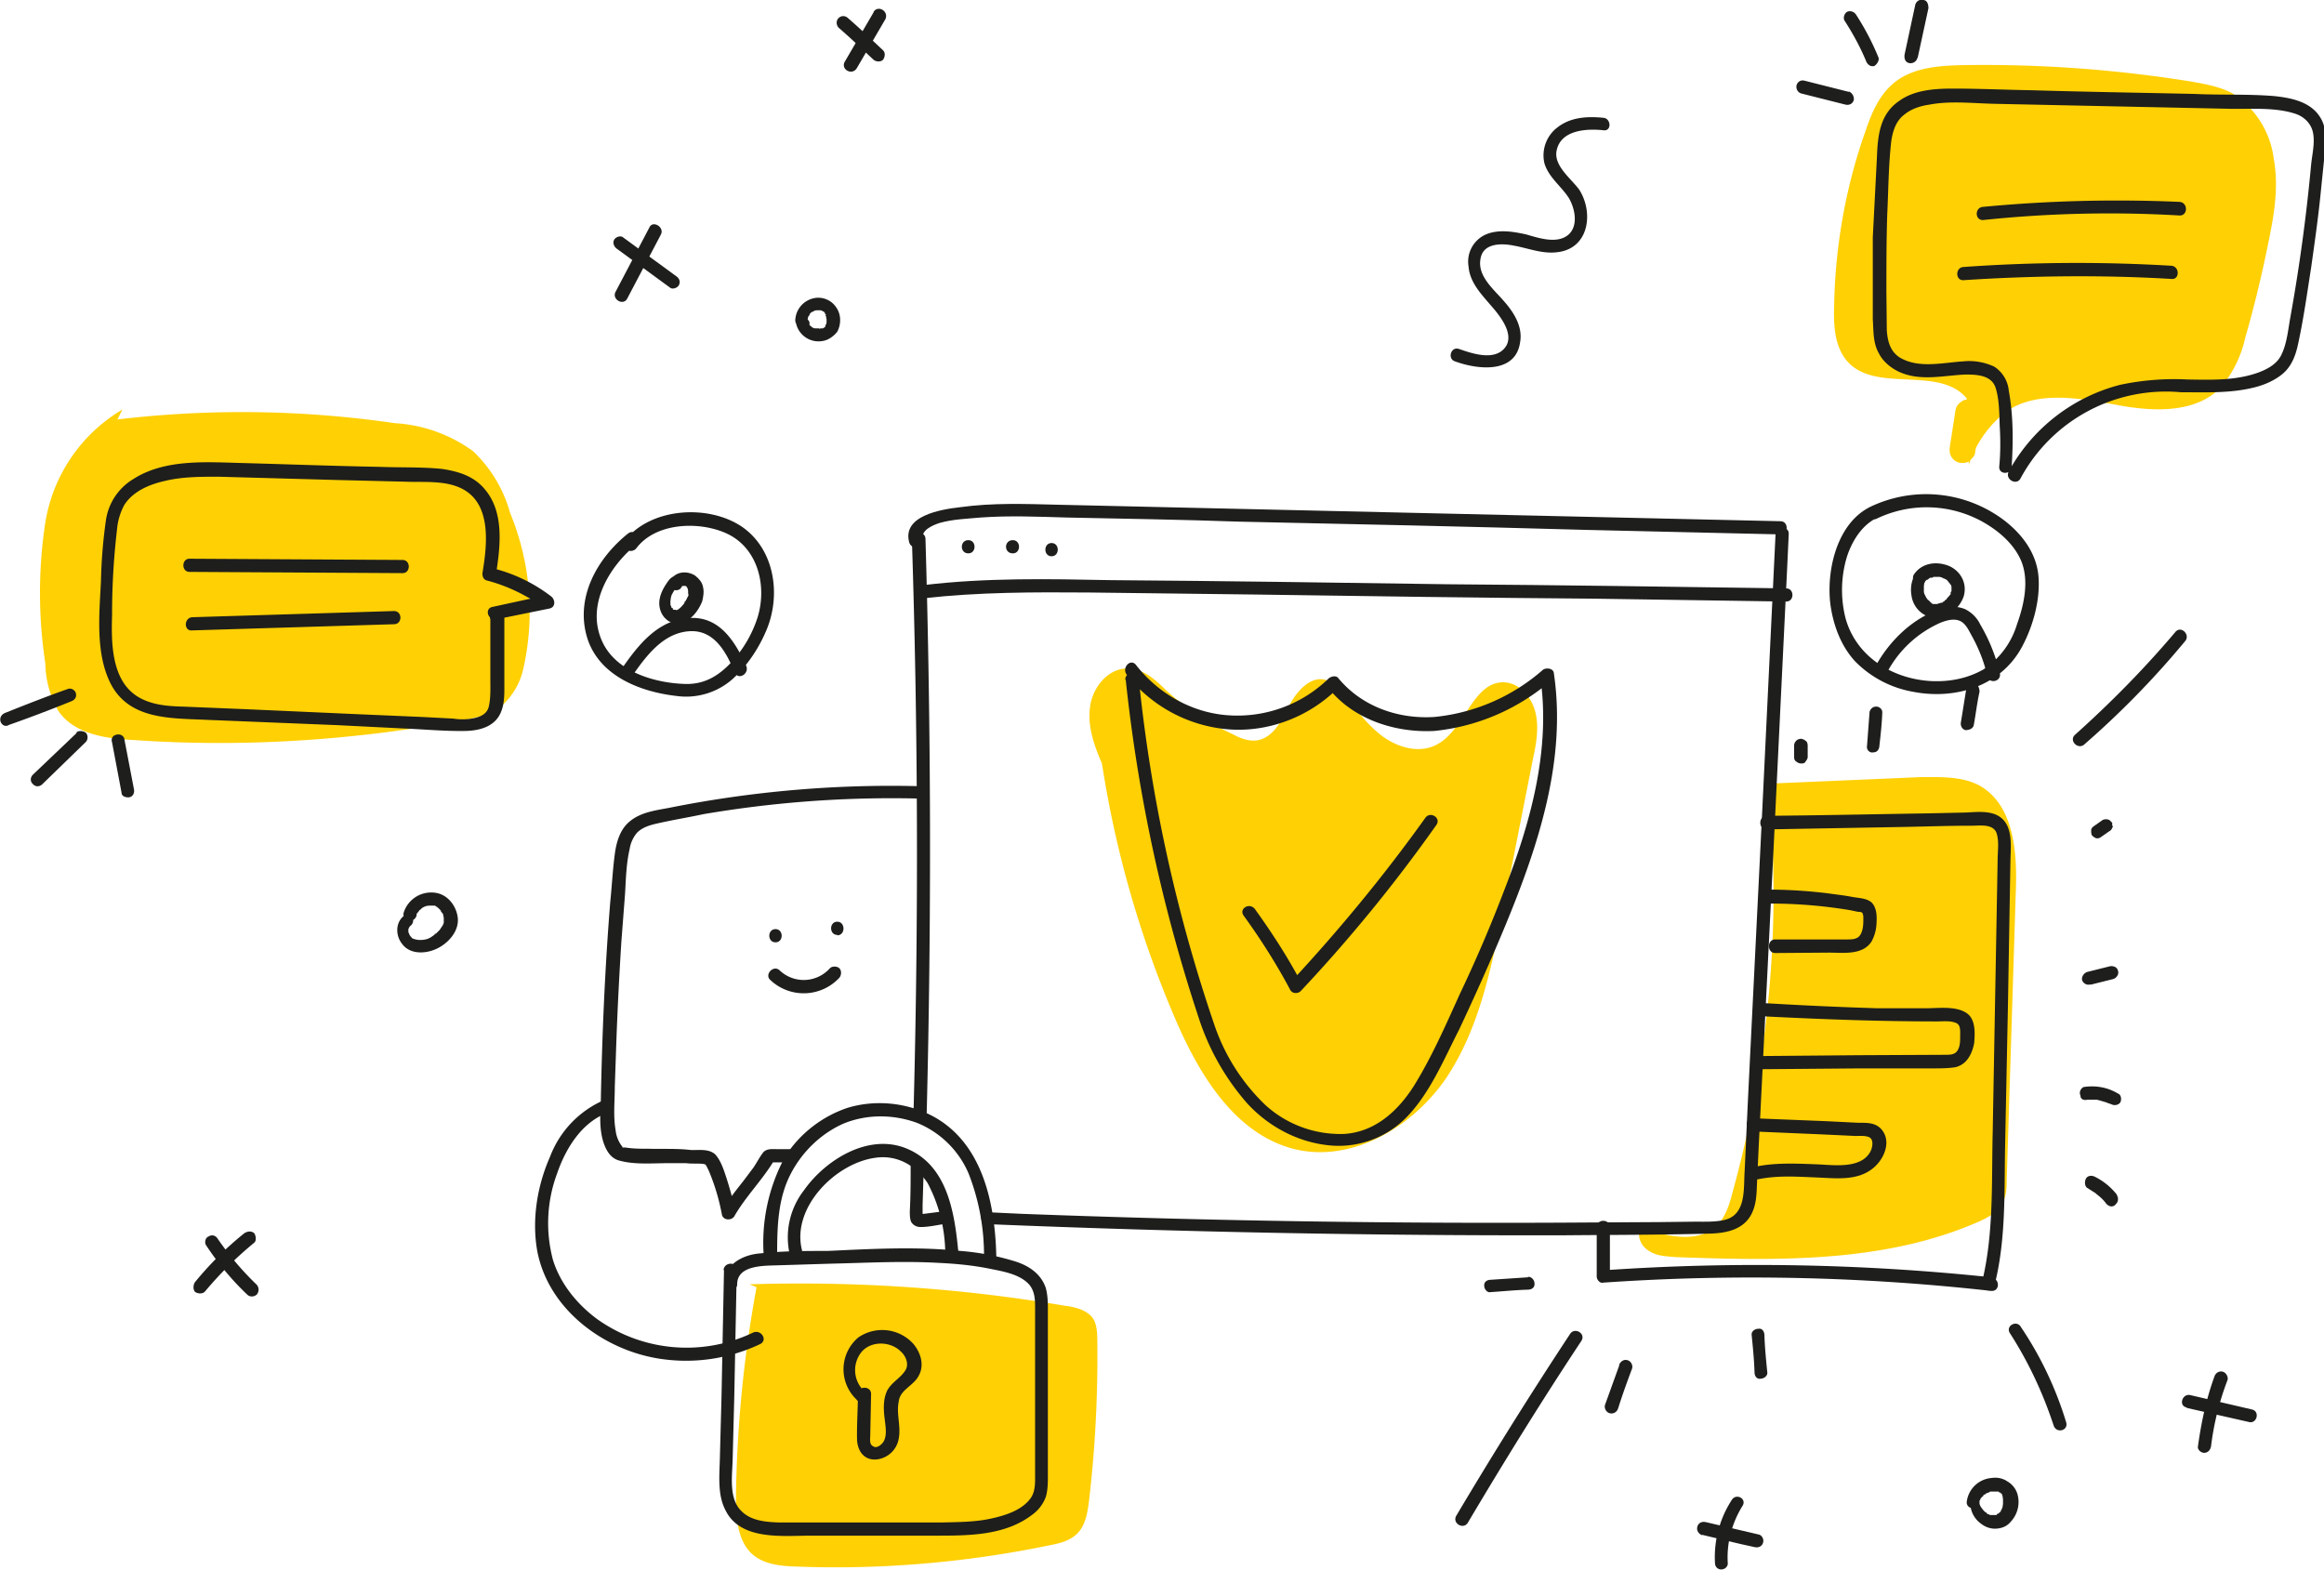
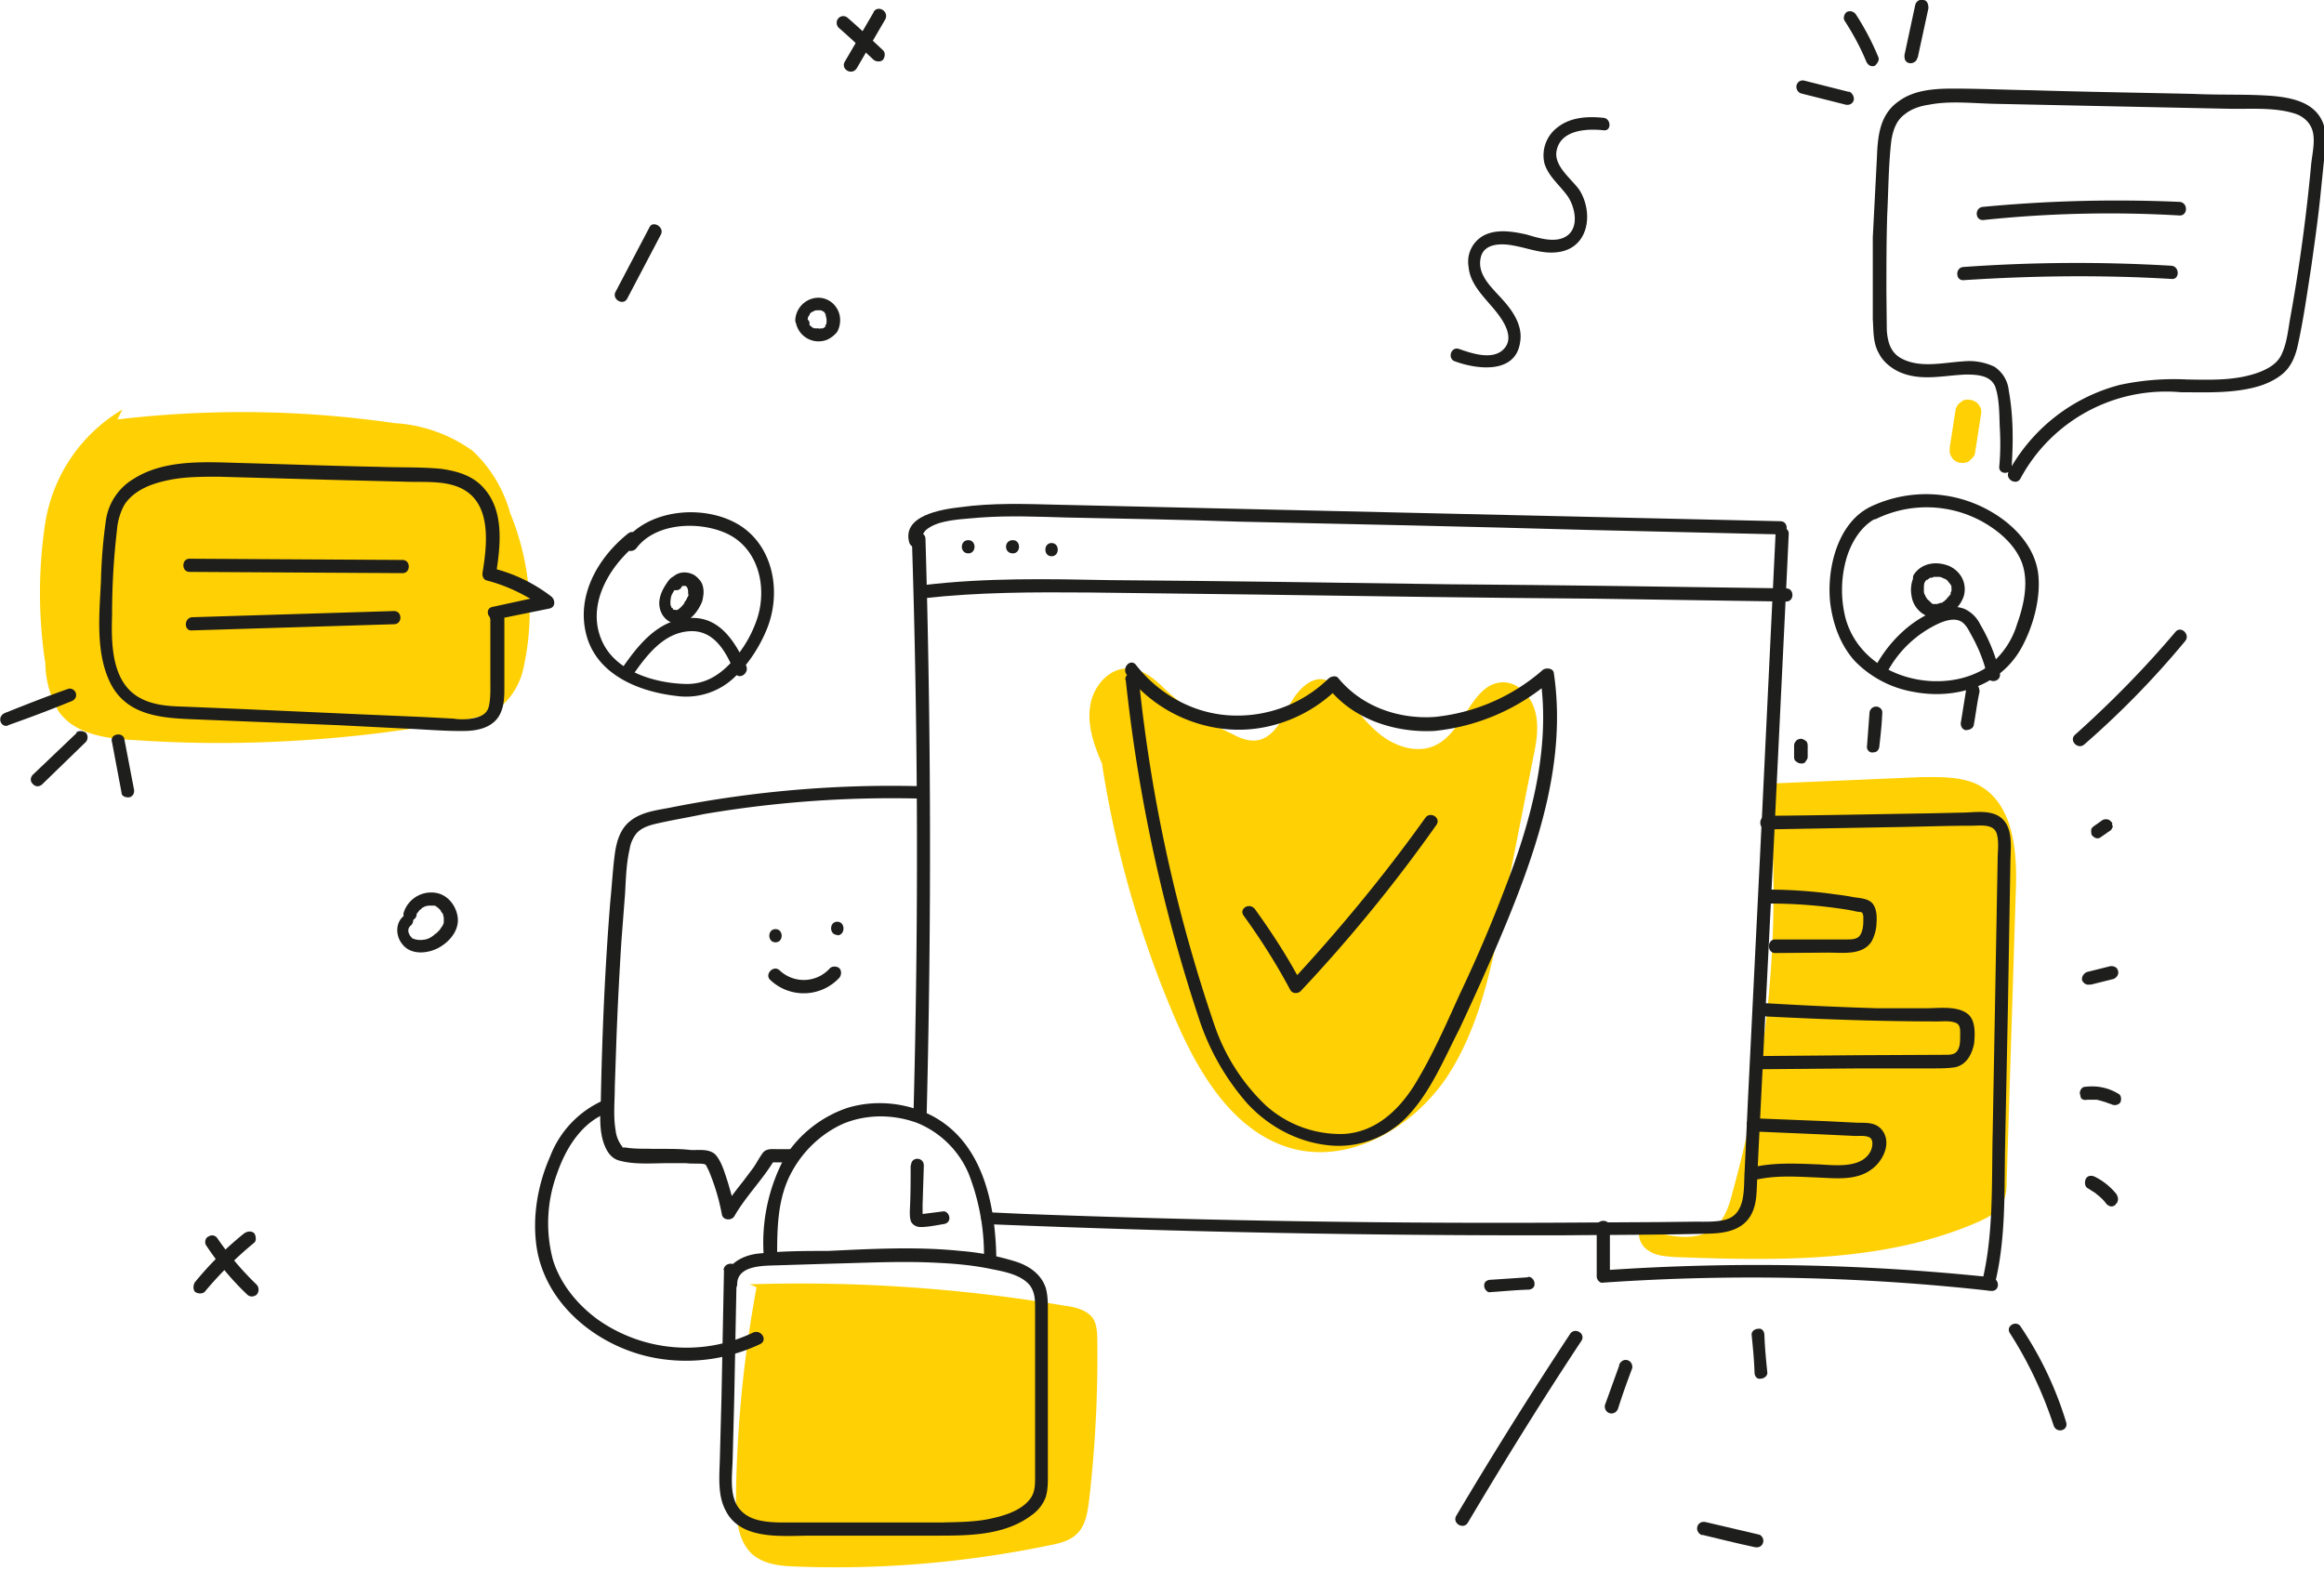
<svg xmlns="http://www.w3.org/2000/svg" width="564" height="381" fill="none">
  <g clip-path="url(#clip0)">
    <path fill="#FFD004" d="M29.7 99.4A39.1 39.1 0 0011 126.8a113.3 113.3 0 000 34.2 24 24 0 003.2 11.6c3.8 5.5 11.4 6.7 18.2 7 27.1 1.9 54.4 0 81-5 2.8-.6 5.7-1.2 7.9-2.9a17 17 0 005.7-9.4 62.8 62.8 0 00-3.2-37.8 32.6 32.6 0 00-9-15 35.9 35.9 0 00-19-6.8 257 257 0 00-67.3-.9m237.9 76.1a255 255 0 0018.7 69.1c5.8 13.6 14.4 28 28.7 31.8 14 3.6 28.7-5 37-16.9 8.1-12 11-26.5 13.9-40.6l7.4-37.5c.8-3.6 1.4-7.5.5-11-.9-3.6-3.8-7-7.5-7.2-7.8-.3-9.6 11.8-16.6 15.2-4.3 2.2-9.7.5-13.5-2.5-3.9-3.1-6.6-7.2-9.8-10.8-.9-1-1.9-2-3.2-2.4-3.7-1.3-7.1 2.4-9 5.9-1.7 3.4-3.7 7.7-7.5 8.6-2.2.5-4.5-.4-6.5-1.5a61 61 0 01-15.7-10.3c-2.6-2.5-5.3-5.2-9-5.5-5-.6-9.3 4.4-9.8 9.6-.6 5 1.4 10 3.5 14.7M479.3 110l1.4-9c.2-1 .2-1.7-.3-2.5a3 3 0 00-2-1.4c-.7-.2-1.8-.2-2.4.4a3 3 0 00-1.4 1.9l-1.4 9c-.1 1-.1 1.7.4 2.5a3 3 0 001.9 1.4c.8.1 1.8.1 2.4-.4.5-.5 1.3-1.1 1.4-1.9zM429 190.2l37.3-1.6c4.7 0 9.8-.2 14 2 8.5 4.7 9.3 16.4 8.9 26l-2.2 69.8c0 2-.1 4-1.1 5.8-1.2 2.1-3.5 3.3-5.7 4.3-22.8 10-48.6 9.5-73.5 8.6-2.2-.2-4.6-.2-6.5-1.5-2-1.1-3.1-3.8-2-5.7 6.2 2.2 13.9 4 18.5-.5 2-2 3-5 3.7-7.8 8.8-31.8 12-65.1 8.8-97.9M183.6 312.4c-3.1 16.9-4.8 34-5 51.3 0 5 .5 10.6 4.2 13.7 2.8 2.3 6.8 2.7 10.4 2.8 20.8.8 41.7-1 62.2-5.3 2-.4 4.1-1 5.7-2.4 2.3-2 2.8-5.2 3.2-8.3a303 303 0 002-38.8c0-1.9-.1-4-1.1-5.5-1.5-2-4.3-2.7-6.8-3-25.3-4.3-50.9-6-76.5-5.2" />
    <path fill="#1E1E1C" d="M413.1 372.5c4.2 1 8.5 2.1 12.8 3 1 .2 1.8-.3 2-1.2.2-.7-.3-1.8-1.2-1.9l-12.8-3c-1-.2-1.8.3-2 1.2-.2.8.3 1.7 1.2 2z" />
-     <path fill="#1E1E1C" d="M420.3 364c-3 4.6-4.4 10-4.1 15.3 0 1 .7 1.6 1.5 1.6 1 0 1.7-.8 1.6-1.6-.3-4.8 1-9.6 3.5-13.7 1.3-1.8-1.4-3.3-2.5-1.6zm58.5-2a6.2 6.2 0 001.7 7.6c1.1.9 2.4 1.5 4 1.4 1.4-.1 2.6-.6 3.5-1.7a7 7 0 001.6-6.7 5.3 5.3 0 00-2.5-3.1c-1-.7-2.4-1-3.7-.8a6.6 6.6 0 00-6.1 5.8c-.1.9.7 1.6 1.5 1.5 1 0 1.6-.8 1.6-1.5 0 0-.2.4 0 .1v-.4l.2-.2c0-.2-.1.1-.1.1l.1-.3.4-.5-.1.2.1-.2.3-.2c0-.2 0-.2.2-.3l.1-.1c.3-.1 0 0 0 .1l.5-.4.3-.1c.1 0 .4-.1.1-.1-.2.1.2 0 .2 0l.3-.2h1.5c.2 0-.4-.2-.2 0h.7c.4 0-.2 0 0 0l.2.2.3.1c.2.3-.3-.3 0 0l.4.4-.2-.1h.2v.3c0 .2.2.2.2.3l-.1-.1v.1l.1.6c0 .2 0 .4 0 0v1.2c0-.3 0 0 0 0l-.1.7-.1.3v-.1c0 .3-.2.5-.3.7l-.1.3c.1-.4.1-.1 0 0s-.4.2-.4.4c.1-.3.3-.2.1-.2l-.1.2-.3.1-.2.1c-.1.2.4-.1.1 0l-.2.2h-.6.2-.8.1-.5s-.4-.2-.1 0c.2 0-.1-.2-.3-.2l-.4-.2v-.2c-.2 0 .2.3 0 0-.3 0-.5-.3-.7-.5l-.1-.1c-.3-.3 0 0 0 0l-.3-.4-.3-.4v-.1c-.2-.3 0 0 0 .1l-.2-.4-.1-.3V363.7v.1-.2c.5-.8.3-1.8-.4-2.2.4-.3-.7-.2-1.2.7zm51.9-20.3l15 3.4c2 .6 2.8-2.5.9-3l-15-3.5c-2-.5-3 2.6-.9 3z" />
-     <path fill="#1E1E1C" d="M536.6 350.9a68 68 0 014-16c.2-.8-.4-1.8-1.2-2-.9-.2-1.7.3-2 1.2-2 5.5-3.2 11.2-4 17-.1.8.8 1.5 1.5 1.5 1 0 1.6-.8 1.7-1.7zm-387-290.6l13 9.5c.6.5 1.7.1 2.1-.5.5-.8.2-1.7-.5-2.2l-13-9.5c-.6-.5-1.7-.1-2.1.5-.5.8-.1 1.7.5 2.2z" />
    <path fill="#1E1E1C" d="M157.6 55.2l-8.2 15.6c-1 1.8 1.8 3.5 2.8 1.7l8.2-15.6c.9-1.8-2-3.5-2.8-1.7zM196 77.6v-.4.3l.1-.5c0-.2.3-.3 0 0l.1-.3c.2-.1.3-.2.3-.5l-.1.1.1-.1.1-.1.3-.3.1-.1c-.2.1 0 0 .1 0l.3-.1c.1 0 .1-.2.3-.2v-.1c.2-.1 0 0 0 .1l.5-.1h.3c.2 0-.3 0 0 0h.7c-.5 0-.3 0 0 0l.2.1h.2l-.3-.1.5.3c.3 0-.2-.3 0 0h.2v.2l.2.1c.1.2-.1 0-.1 0l.2.3c0 .1.2.1.2.3.1.2-.2-.3-.2 0 0 0 .2.2.2.5l.1.5v-.3.9c0 .4.1-.4 0-.1v.2l-.1.6c-.2.2.1-.4 0-.2 0 .2-.2.2-.2.3v.4a154.7 154.7 0 01-.3.2l-.2.2.2-.2-.3.2h-.3s0 .2 0 0h.2-.5s-.3.2-.3 0h.3-.9s.3.2.2 0h-.8c-.2-.2.2 0 .2 0h-.3c-.1-.2-.4-.2-.5-.3l-.1-.1.1.1-.2-.3h-.2l-.1-.2c-.1-.3.1.2.1.1-.1-.1-.2-.2-.2-.5v-.1c-.2-.2.1.4.1.1l-.1-.4c-.3-.7-1.2-1.4-2-1.1-.7.2-1.4 1.1-1.1 1.9a5.6 5.6 0 007.3 3.6c1-.4 2-1.2 2.6-2 1-1.9.9-4.2-.2-5.8a5.2 5.2 0 00-5.6-2.3 5.7 5.7 0 00-4.4 5.3c0 1 .8 1.7 1.6 1.6.6 0 1.4-.8 1.4-1.7zm7.5-70.9c2.9 2.5 5.7 5.2 8.5 7.8.6.5 1.7.6 2.3 0 .5-.7.6-1.7 0-2.3-2.8-2.6-5.6-5.3-8.5-7.8-.6-.6-1.6-.7-2.3 0-.6.6-.6 1.6 0 2.3z" />
    <path fill="#1E1E1C" d="M212 3l-7 12c-1 1.8 1.7 3.4 2.9 1.6l7-12c.8-2-1.9-3.4-2.9-1.7zm-36.3 305.3l-.6 30.7-.4 15c-.1 4-.6 8.7 1.3 12.4 3.6 7.6 14 6.3 20.9 6.3h29.8c8 0 17 .1 23.7-5a9.3 9.3 0 003.4-4.4c.6-2 .5-4.3.5-6.5v-37.5c0-2.2.1-4.5-.5-6.7-1.2-3.6-4.4-5.6-7.9-6.6a61 61 0 00-12.8-2.4c-10.7-1.1-21.5-.5-32.2 0-5.4 0-11 0-16.4.6-4.3.3-8.9 2.8-8.8 7.5 0 2 3.2 2 3.2 0 0-4.6 6.3-4.5 9.5-4.6l13-.4c8.8-.2 17.6-.7 26.4-.2 4.2.2 8.5.6 12.8 1.5 3 .6 7 1.3 9.2 3.8 1.4 1.7 1.4 3.8 1.4 5.7V358c0 2 .1 4.2-1.3 5.9-2.2 2.8-6.3 4-9.6 4.7-3.7.8-7.7.8-11.5.9H189c-3.1-.1-6.7-.4-9-2.7-3.2-3-2.3-8.6-2.2-12.5l.4-15.4.6-30.7c.2-2-3-2-3.2 0z" />
-     <path fill="#1E1E1C" d="M209.7 337.6a7 7 0 01-.6-9.5c2.3-2.7 6.9-2.6 9.4-.2 1.4 1.2 2.3 3.4 1 5-1.2 1.7-3.1 2.6-4.2 4.6-1 2.1-.9 4.6-.6 6.9.2 1.8.8 4.7-.8 6.1-.5.5-1.4 1-2 .5-1-.4-.7-1.9-.7-2.7l.2-10c0-2-3.2-2-3.2 0 0 3.8-.3 7.6-.2 11.3.2 2.7 1.8 4.9 4.8 4.6a6.1 6.1 0 005.3-5c.6-3-.6-6 0-9 .3-2.9 3.5-3.8 4.8-6.2 1.5-2.6.6-5.6-1.2-7.8a10.2 10.2 0 00-13.4-1.6 10.1 10.1 0 00-.5 15c1.1 1.7 3.4-.6 1.9-2zm-15.1-34.3c-2.5-10.3 8.2-21 17.8-22.3 5.2-.8 9.8 1.8 12.7 6.1a37 37 0 014.3 17c.1 2.1 3.3 2.1 3.2 0-.9-9.4-2.5-21.3-12.7-25.4-9.2-3.7-19.6 2.8-24.8 10.2a18.6 18.6 0 00-3.5 15.3c.3 1.9 3.4 1.1 3-1z" />
    <path fill="#1E1E1C" d="M241.8 305.6c-.2-13.2-3.2-28.7-16.2-35.1-6.2-3-13.5-3.6-20-1.6a29 29 0 00-15 11.7 43.7 43.7 0 00-5.2 24.8c0 2 3.2 2 3.2 0 0-7 0-14.3 3.4-20.7 2.8-5.3 7.3-9.6 12.7-12 5.6-2.3 12-2.3 17.8-.2a23 23 0 0112.6 12.4 54.5 54.5 0 013.7 20.7c0 2 3.2 2 3 0zm-89.4-176.1c-7.5 6-13 15.7-9.8 25.6 3 9 12.8 12.8 21.5 13.8a17 17 0 0013.8-4.2c3.6-3.3 6.4-7.6 8.2-12 3.5-8.6 1.8-19.5-6.1-24.9-8.2-5.5-22.3-4.6-28.5 3.6-1.2 1.7 1.6 3.2 2.9 1.7 4.7-6.3 15.3-6.7 22-3.6 7.7 3.6 9.8 13 7.4 20.5a29.1 29.1 0 01-6.1 10.5c-3.1 3.4-6.6 5.6-11.3 5.5-7.3-.2-16.3-2.8-19.9-9.6-4.7-9 1.2-18.9 8.2-24.5 1.6-1.4-.7-3.7-2.3-2.4z" />
    <path fill="#1E1E1C" d="M162.4 140.7c-1.5 2-2.8 4.3-2.3 6.8s2.7 4.3 5.1 3.7c2.5-.5 4.3-3 5.2-5.2.3-1.2.5-2.4.2-3.6-.2-1.1-1-2-1.9-2.7-2-1.3-4.9-1-6 1.2-.4.7-.3 1.8.5 2.2.8.3 1.8.2 2.2-.6l.1-.2-.1.1.1-.1c.1-.1-.4.2-.1.1l.1-.1c.3-.1-.4.1-.1 0l.4-.1h-.2.4c.3 0-.4-.2-.1 0h.4c-.2 0-.2 0 0 0s.4.3.5.3c-.3 0-.3-.2-.1 0v.2s.3.2 0 0c0-.3 0 0 0 0h.2c.1.2-.1-.2 0 .2l.1.5v.7c0 .1 0 .1 0 0 .2.1 0 .6 0 .6l-.3.5v.2s-.2 0-.2.2c-.1.3-.2.4-.4.5v.3l-.2.2-.1.2s-.2 0-.2.2l-.5.5s-.4.3-.1.2c.1-.2-.1 0-.1 0-.2 0-.2.2-.3.2 0 0-.5.3-.3.1.3 0 0 0 0 0s-.3.2-.3 0h-.4c.1 0 .4.2 0 0h-.3c.1-.2.3 0 .1 0 0 0-.3-.3 0-.2l-.3-.3c-.3-.2 0 .3 0 0h-.2v-.4c-.2-.2 0 0 0 0-.2 0-.2-.5-.2-.6v-.2c0 .2 0 .2 0 0v-.6.2l.1-.8.1-.4c.2-.4 0 .3 0-.1.5-1 1-1.8 1.7-2.7.5-.6.1-1.8-.5-2.2-.4 0-1.2.4-1.7 1z" />
    <path fill="#1E1E1C" d="M153.6 163.8c3.3-4.7 7.4-10.2 13.7-10.6 6.1-.4 9 5.2 11 10 .9 2 3.6.3 2.8-1.6-2.7-5.9-6.5-12.1-13.8-11.6-7.6.4-12.4 6.5-16.4 12.3-1.3 1.5 1.5 3.2 2.7 1.5zM119 150.2v14.6c0 2 .1 4.4-.3 6.3-.3 2-1.8 2.8-3.7 3.2a14 14 0 01-5 .1l-7.7-.4-14-.6-29.1-1.3-14.6-.6c-4-.1-8.2-.4-11.6-2.7-6-4.1-6-13-5.8-19.5a175.9 175.9 0 011.2-20.8 15 15 0 011.8-6c2.2-3.4 6.3-5 9.9-5.8 4.2-1 8.6-1 13-1l28.8.8 16.2.4c4.5.2 9.9-.4 14 1.7 7.3 3.7 6.1 13.7 5 20.4-.1.8.2 1.7 1.1 1.9 5 1.3 9.6 3.6 13.9 6.6l.3-3-12.9 2.8c-2 .4-1.1 3.4 1 3l12.8-2.6c1.6-.3 1.5-2.2.4-3a38.4 38.4 0 00-14.6-6.9l1.2 2c1.1-6.9 2.2-15.3-2.6-21-2.7-3.3-6.5-4.4-10.5-5-5-.5-10.2-.3-15.2-.5-10.8-.2-21.5-.6-32.3-.9-9.1-.2-19.5-1.2-27.4 3.9a14 14 0 00-6.6 10 123 123 0 00-1.2 14.8c-.4 8.1-1.4 17.7 2.5 25.1 4.6 8.5 14.5 8.1 23 8.5l32 1.3 15.9.8c5 .2 10.1.7 15.2.6 3.6-.1 7.3-1.2 8.6-4.9.8-2.1.7-4.6.7-6.9v-15.9c-.3-1.6-3.5-1.6-3.5.4zM456.7 122c-10.3 2.5-13.6 15.5-12.5 24.6.7 5.2 2.6 10.2 6 13.9a26 26 0 0014.1 7.4c10.3 2 21.3-1.4 26.4-10.9 2.7-5 4.5-11.5 4-17.2-.5-5.6-4-10.2-8.3-13.5a31.4 31.4 0 00-32.7-3.2c-1.8.9-.2 3.7 1.7 2.8a28 28 0 0125.5.6c4 2.2 7.8 5.4 9.6 9.6 2 4.8.7 10.7-1 15.4a20 20 0 01-8.2 11c-3.9 2.2-8.2 3-12.6 2.8-9.4-.5-18.2-5.9-20.8-15.2a27.9 27.9 0 01.3-14.9c1.4-4.4 4.4-9 9.2-10.2 2-.5 1.2-3.6-.7-3z" />
    <path fill="#1E1E1C" d="M466.9 137.4c-2.6 1.4-3.5 4.5-3 7.2a6.3 6.3 0 005.7 5.4c3.2 0 6.1-2.5 7-5.4.8-3-.7-5.9-3.5-7.2-3.1-1.3-6.7-.8-8.6 2-.5.7-.2 1.9.5 2.2.8.4 1.6.2 2.2-.5 0-.2-.3.3 0 0l.2-.2.3-.3-.2.1h.3l.6-.5c.2 0-.2.2 0 0h.4c.2 0 .3 0 .4-.2h1.5l.4.1.7.3c-.2 0-.3-.2-.2 0h.2l.4.2.2.1s.4.3.1.2l.2.1.2.3s.3.3.2 0c-.2 0 0 .2 0 .2l.2.3.1.1c.2.1 0-.4 0 0 .2.3.2.5.2.8v-.2.9s0-.3 0 0c0 0 0 .2-.2.3v.4s-.2.2 0 0v.1l-.5.6c-.1.2-.2.3 0 0l-.4.4c0 .2-.3.4-.5.5.3-.2-.1 0-.1.2l-.4.2c-.1.2-.2.2-.4.2h.2-.3l-.9.3h.1-.7c-.2 0-.2.2 0 0h-.4l-.4-.2h.1l-.1-.1-.3-.2v-.1c-.3-.1 0 .1 0 0l-.6-.5-.1-.1c-.2-.2.1 0 .1 0l-.3-.3-.3-.6s0 .2 0 0l-.2-.4-.1-.4v-1.5c0-.3-.1.3 0 0l.1-.7.2-.4s-.2.4 0 .2v-.2l.5-.6-.2.1.2-.1.2-.3c.3-.2-.2.2.2 0 0 0 .2 0 .3-.2.8-.4 1-1.6.6-2.2-.4-.6-1.3-.9-2.1-.4z" />
    <path fill="#1E1E1C" d="M457.8 163.5a27 27 0 0113.2-12.4c1.3-.5 3-1 4.4-.5 1.5.5 2.3 2.2 3 3.5 1.8 3.2 3.1 6.5 3.9 10 .5 2.1 3.6 1.2 3-.8a42 42 0 00-4.7-11.7 8 8 0 00-3.8-3.8 7.8 7.8 0 00-5.4-.1c-7 2-13 7.9-16.4 14.3-.9 1.8 2 3.3 2.8 1.5z" />
-     <path fill="#FFD004" d="M477.3 96.7c-6.6-8-21.8-1.3-28.8-8.8-3.1-3.4-3.5-8.2-3.4-12.9.2-14.7 2.7-29.3 7.6-43.1 1.5-4.5 3.4-9 7.2-12 4.6-3.6 11-4 16.9-4.1a316 316 0 0155 4c3.4.6 6.7 1.2 9.7 2.7a22 22 0 0110.3 16c1.2 6.5.2 13-1.1 19.4-1.6 8-3.5 16.1-5.8 24a28 28 0 01-6 12.2c-6.3 6.4-16.8 5.8-25.6 4.1-8.9-1.6-18.9-3.4-26.3 1.6a27 27 0 00-9.2 13" />
    <path fill="#1E1E1C" d="M488.2 113.2c.4-6.1.4-12.4-.7-18.4A7.8 7.8 0 00484 89a14.2 14.2 0 00-7.5-1.3c-5 .3-10.8 1.8-15.4-.9-2.4-1.5-3-4-3.2-6.6l-.1-9.3c0-6.2 0-12.5.2-18.8.3-6 .3-12 1-18 .4-2.5 1.2-4.9 3.3-6.4 1.6-1.3 3.8-2 5.9-2.3 5.2-1 10.7-.3 16.1-.2l37.8.8 19 .4c5 .1 10.7-.4 15.6 1.1 1.8.5 3.4 1.7 4.2 3.4 1.2 2.5.3 6.1 0 8.8a431.9 431.9 0 01-5.1 37.5c-.5 2.8-.8 6-2 8.6-1 2.4-3.3 3.7-5.7 4.6-5.5 2-11.5 1.8-17.3 1.7a63 63 0 00-16.3 1.3 43.1 43.1 0 00-27 21c-1 1.9 1.8 3.5 2.8 1.8a40.1 40.1 0 0139-21c6 0 12 .3 17.9-1.2 2.4-.6 4.9-1.7 6.8-3.3 2-1.7 3-4.1 3.6-6.7 1.4-6.3 2.3-12.8 3.3-19.2.9-6.4 1.8-12.7 2.4-19l1-9.8c.2-2.7.2-5.5-1.4-7.8-2.4-3.6-7.1-4.5-11.2-4.9-6.3-.5-12.7-.2-19-.5-13.2-.3-26.5-.5-39.7-.9-6.4-.1-12.7-.4-19-.4-4.4 0-9.4.3-13.1 3-4.7 3.2-5.2 8.4-5.4 13.7l-1 19.4v19.9c.2 2.8 0 5.7 1.5 8.3 1 2 3 3.6 5 4.5 5.2 2.3 10.7.8 16.1.6 2.8 0 6.2.2 7.2 3.2.9 2.8.9 6.3 1 9.3.2 3.2.2 6.5-.1 9.7-.3 2.2 3 2.2 3 .1z" />
    <path fill="#1E1E1C" d="M476.5 68c16.8-1.1 33.7-1.3 50.5-.3 2 .2 2-3 0-3.2-16.8-1-33.7-.9-50.5.3-2 .1-2 3.3 0 3.2zm4.8-14.6a292 292 0 0147.7-1.1c2 0 2-3.1 0-3.3a345 345 0 00-47.7 1.2c-2.1.1-2.1 3.3 0 3.2zm-260 77.4a2360.1 2360.1 0 01.4 139.2c0 2 3.2 2 3.2 0a2558.2 2558.2 0 00-.3-139.2c0-2-3.3-2.2-3.3 0zm18.4 166.3a3208.3 3208.3 0 00140.4 2.7c11.5-.1 23.1-.1 34.7-.4 4.3-.1 8.8-1 10.6-5.5.9-2.2.9-4.5 1-6.8l.4-8.6 3.5-70.1 3.4-70.2.4-8.6c.1-2-3-2-3.2 0l-3.3 68.6-3.4 68.7-.8 17.3c-.3 4.2.5 10.7-5 11.9-2.2.5-4.7.4-7 .4l-8.7.1-17.3.1a3069.1 3069.1 0 01-137.3-2.1l-8.6-.4c-1.9-.4-1.9 2.8.2 3z" />
    <path fill="#1E1E1C" d="M224 130.9c-.7-2.2 2.5-3.5 4.1-4 3.2-.9 6.7-1 9.9-1.3 7-.5 13.8-.2 20.8 0 14 .3 27.9.5 41.8 1 28 .6 56.1 1.2 84.2 2l47.3 1.1c2 0 2-3.2 0-3.2l-87.7-2-87.6-2c-8-.2-15.9-.5-23.8.6-4.4.5-14.3 2-12.3 8.7.8 1.9 3.9 1.1 3.2-1zm.2 14.3c13.3-1.5 26.6-1.5 40-1.4l41 .5c27.3.4 54.6.8 81.9 1l46.4.7c2 0 2-3.2 0-3.2-27.4-.4-54.7-.8-82.1-1-27.3-.4-54.6-.8-81.9-1-15.1-.3-30.2-.6-45.3 1.2-2 .2-2 3.5 0 3.2z" />
    <path fill="#1E1E1C" d="M235 134.3c2 0 2-3.2 0-3.2-2.1 0-2.1 3.2 0 3.2zm10.8 0c2 0 2-3.2 0-3.2-2.2 0-2.2 3.2 0 3.2zm9.4.7c2 0 2-3.2 0-3.2s-2 3.2 0 3.2zm18 30a392 392 0 0017.7 82 58.9 58.9 0 0011.7 20.7c5 5.5 11.9 9.3 19.3 10.2a23 23 0 0019.5-6.8c5.7-5.9 9-14 12.7-21.2 4-8.5 7.8-17 11.4-25.7 7.9-19.2 14.7-39.8 11.6-60.8-.1-1.3-2-1.4-2.7-.8a46.9 46.9 0 01-26.2 11.4c-8.8.6-17.7-2.5-23.4-9.4-.5-.7-1.6-.5-2.3 0a31.7 31.7 0 01-24.4 9c-8.9-.6-17-5.3-22.4-12.2-1.3-1.7-3.5.6-2.3 2.3A35 35 0 00298 177c9.8.8 19.7-3 26.7-10h-2.3c6 7.6 16.2 10.9 25.7 10.4a51 51 0 0028.4-12.3l-2.7-.8c2.6 17.7-2.4 35.5-8.8 51.9-3.2 8.4-6.8 16.8-10.7 25-3.4 7.5-6.8 15.3-11.2 22.4-3.9 6.1-9.4 11.1-16.8 11.6a27 27 0 01-19.2-7 48.5 48.5 0 01-12.3-19.2 378 378 0 01-18.4-83.9c-.2-2.2-3.4-2.2-3.3-.1z" />
    <path fill="#1E1E1C" d="M301.8 222.2c4.2 5.8 8 11.8 11.3 18 .5 1 1.8 1 2.5.4a373 373 0 0033-40.4c1.2-1.7-1.5-3.4-2.7-1.7-10 14-21 27.3-32.6 39.8l2.6.4c-3.3-6.3-7.2-12.3-11.3-18-1.3-1.8-4-.2-2.8 1.5zm126.9-20.9l33.2-.6c5.5-.1 11-.3 16.7-.3 1.9 0 5-.5 5.9 1.7.7 2 .3 4.5.3 6.4l-1.2 66.3c-.3 12 .3 24.6-2.6 36.4-.5 2 2.6 2.8 3 .9 2.8-10.9 2.4-22.3 2.6-33.4l.7-34.7.6-35.1c.1-4 .8-9.5-3.8-11.3-2.2-.8-4.8-.5-7-.4l-9 .2c-13.1.2-26.2.5-39.4.6-2 .1-2 3.3 0 3.3z" />
    <path fill="#1E1E1C" d="M483.3 310a540.3 540.3 0 00-94.1-1.7l1.5 1.5v-12c0-2-3.2-2-3.2 0v12c0 .8.8 1.7 1.5 1.5a522 522 0 0194.2 2c2.2.2 2.2-3 .1-3.2zm-57.9-35.4l16.4.7 8.5.4c1 0 3.2-.2 3.8.7.5.7.3 1.9 0 2.7-2 4.6-8.7 3.7-12.7 3.5-5.2-.2-10.5-.5-15.6.6-2 .3-1.2 3.4.9 3 4.9-1 9.8-.6 14.8-.4 4.3.2 9.1.7 12.7-2 2.8-2 5-6.5 2.5-9.6-1.5-1.8-3.6-1.7-5.7-1.7l-8-.4-17.5-.7c-2.1-.2-2.1 3-.1 3.2zm3.3-27.9c13.9.7 27.7 1.2 41.5 1.2 1.4 0 3-.2 4.3.3 1.4.4 1.2 2 1.2 3.3 0 1 0 2.3-.5 3.2-.6 1.3-1.9 1.3-3.2 1.3l-21 .1-23.5.2c-2.1 0-2.1 3.2 0 3.2l23.9-.2H469c1.7 0 3.8 0 5.6-.3 2.8-.7 4-3.3 4.5-5.8.2-2.4.4-5.8-1.8-7.3-2.6-1.8-6.8-1.2-9.8-1.2h-12a927 927 0 01-26.6-1.2c-2.2-.2-2.2 3-.2 3.2zm0-27.4a118.2 118.2 0 0120.3 1.6l1.9.4c.2 0 .9 0 1.1.3l.2.7v1.2c0 1.3-.2 3.2-1.3 4-.8.5-1.7.5-2.6.5h-17.5c-2 0-2 3.3 0 3.3l13-.1c3.5 0 8.2.7 10.4-2.7a10 10 0 001.2-4.4c.1-1.4.1-3.3-.8-4.6-1-1.5-3.3-1.5-5-1.8-2-.4-4-.6-6.1-.9-4.9-.6-9.8-.9-14.8-.9-2 .1-2 3.4 0 3.4zM46 138.8l51.7.3c2 0 2-3.2 0-3.2l-51.7-.3c-2 0-2 3.2 0 3.2zm.6 14.2l49-1.5c2.1 0 2.1-3.2 0-3.2l-49 1.5c-2 .2-2 3.4 0 3.2zM2 176a346 346 0 0015.3-5.8c.8-.3 1.4-1 1.1-2-.2-.7-1.1-1.3-1.9-1C11.4 169 6.3 171 1.3 173c-.8.3-1.4 1-1.2 2 .2.8 1 1.5 2 1zm16.6 1.9L8 188c-.7.7-.7 1.7 0 2.3.6.7 1.6.7 2.3 0l10.5-10.2c.6-.6.6-1.7 0-2.3-.8-.5-1.8-.5-2.3 0zm8.6 2.3l2.3 12.2c0 .9 1.1 1.2 1.9 1.1.9-.2 1.3-1.1 1.1-2l-2.3-12c-.1-1-1.1-1.4-1.9-1.2-1 .2-1.4 1-1.1 1.9zM455.9 14a63 63 0 00-5.5-10.5c-.5-.7-1.4-1-2.2-.6-.6.4-1 1.5-.5 2.2 2 3.1 3.8 6.4 5.2 9.8.3.7 1 1.4 2 1.1.6-.4 1.2-1.3 1-2zm9.5 0L468 2c0-1-.3-1.9-1.2-2-.8-.3-1.8.3-2 1.2l-2.6 12.1c-.1 1 .2 1.8 1.1 2 .8.2 1.8-.3 2-1.2zm-16.7 8.3L438 19.6c-1-.3-1.8.3-2 1.1-.2.8.3 1.8 1.2 2l10.7 2.7c1 .2 1.8-.3 2-1.2a2 2 0 00-1.2-2zM188.2 228.7c2 0 2-3.2 0-3.2s-2 3.2 0 3.2zm15-1.7c2 0 2-3.3 0-3.3s-2 3.2 0 3.2zm-16.3 10.8a11.8 11.8 0 0016.8-.5c.5-.6.6-1.7 0-2.3-.5-.5-1.7-.6-2.3 0a8.5 8.5 0 01-12.2.5c-1.5-1.4-3.7 1-2.3 2.3zm-40.1 29.1a24.4 24.4 0 00-13.3 13.8c-3.1 7-4.5 15.3-3.1 23 2.7 14 15.9 23.8 29.3 26a42 42 0 0024.8-3.5c1.9-1 .2-3.6-1.7-2.8a37.4 37.4 0 01-37.8-3.2c-4.9-3.6-9-8.6-10.8-14.4a34.6 34.6 0 011-21c2.1-6.1 6-12.5 12.4-14.8 2-.7 1.1-3.9-.8-3.1z" />
    <path fill="#1E1E1C" d="M222.9 190.8a274.3 274.3 0 00-59.7 5.1c-3.3.7-7.4 1-10.3 3.4-2.4 1.9-3.3 5-3.7 8-.5 3.8-.7 7.7-1.1 11.6-1.3 16.2-2 32.6-2.3 48.9-.2 3.2-.3 6.6.7 9.6.7 2 1.8 3.8 3.9 4.3 3.7 1 8 .6 11.8.6h4.3c1.4.2 2.8 0 4.3.2.3.1.3 0 .6.4l.6 1.2a52 52 0 013.2 10.7c.3 1.4 2.3 1.5 3 .4 2.8-4.9 7-9 9.8-13.8l-1.4.7h5.7c2 0 2-3.2 0-3.2h-3.6c-1.3 0-2.6-.2-3.5.8-.9 1.2-1.5 2.4-2.3 3.6l-2.4 3.2c-1.8 2.3-3.6 4.5-5 7l3 .4c-.7-3-1.6-6.3-2.6-9.2-.5-1.5-1.2-3.3-2.3-4.5-1.6-1.5-4.1-1-6-1.1-3.4-.4-7-.2-10.3-.3-1.8 0-3.7 0-5.5-.3h-.6c-.4 0-.2-.2 0 0a7.6 7.6 0 01-1.8-4.2c-.6-3.4-.2-7-.2-10.5l.4-11.6c.3-8 .7-15.8 1.2-23.7l.9-11.7c.2-3.6.3-7.3 1.1-10.7a8 8 0 011.8-4c1.3-1.3 3-1.8 4.7-2.2 3.9-.9 7.7-1.5 11.4-2.3a272 272 0 0152-3.8c2.2.2 2.2-3 .2-3zm-1.9 92c0 3.7 0 7.4-.2 11.1 0 1 0 1.8.3 2.6.5.9 1.4 1.3 2.3 1.3 1.8 0 3.7-.4 5.5-.7.9-.1 1.5-.6 1.5-1.5 0-.8-.7-1.7-1.5-1.6l-4.7.6h-1c.3-.2.6 1.2.7.7v-2.9l.3-9.5c0-2.2-3.1-2.2-3.1-.1zM50 302.2c2.9 4.4 6.2 8.4 10 12 .6.6 1.6.6 2.3 0 .6-.7.6-1.7 0-2.4a72.5 72.5 0 01-9.5-11.2c-.5-.8-1.4-1-2.2-.5-.8.3-1 1.5-.6 2.1z" />
    <path fill="#1E1E1C" d="M59.3 299.3a80.6 80.6 0 00-12 11.9c-.4.6-.5 1.7 0 2.3.6.5 1.8.6 2.4 0a90 90 0 0112-11.9c.6-.5.4-1.7 0-2.3-.7-.6-1.6-.5-2.4 0zM98.4 222c-2.5 1.6-2.5 5-.8 7.1 2 2.7 6 2.4 8.7 1 2.7-1.4 5.1-4.2 4.8-7.3-.3-2.8-2.3-5.6-5.3-6.1a7 7 0 00-7.8 4.7c-.3.8.2 1.8 1.1 2 1 .2 1.7-.3 2-1.2v-.4c0 .1 0 .3 0 0l.5-.6c-.1.2 0 0 0 0l.2-.3.3-.2s.4-.3.1-.2l.7-.4s.3-.2.2 0c-.2 0 .3-.2.3-.2l.6-.1s.3 0 0 0h.8c.1 0 .2 0 0 0h.6c.4.2-.1 0 .1 0s.3.2.3.2l.3.1s0 .2.2.2c-.1-.2-.1-.2 0 0l.5.5s.3.4.2.1v.3l.5.6c.1.3 0 .1 0 0l.1.5.1.4v1.3l-.1.2-.1.3c0-.1 0-.1 0 0l-.4.6-.4.6-.6.6-.3.3c-.1 0-.3 0-.3.2-1 .8-1.7 1.2-2.9 1.3-.9.1-1.7 0-2.6-.4 0 0-.2-.1 0 0l-.2-.3s-.3-.3-.1 0l-.3-.5-.1-.2c-.2-.3 0 .2 0-.1-.2-.3-.2-.4-.2-.7.2.4 0 .1 0 0v-.4c0-.1.2-.2 0 0l.2-.4s.2-.3 0 0l.1-.2c-.1.2-.1.1 0 0l.1-.1c-.1 0-.1 0 0 0 .8-.6 1-1.5.5-2.2.2-.8-.9-1-1.6-.7zM389.2 28.6c-3.9-.4-8-.2-11.2 2.3a8.5 8.5 0 00-3.2 8.7c1 3.4 4 5.5 5.9 8.4 1.5 2.5 2.4 6.7 0 8.9-2.7 2.4-7.2.9-10.3 0-3.2-.7-6.7-1.3-9.8 0a7.2 7.2 0 00-4.2 7.8c.3 3.8 3 6.6 5.3 9.3 2.3 2.6 6.8 8 2.7 11.2-2.8 2.1-7.4.5-10.3-.5-2-.7-2.9 2.4-1 3 5.4 2 14.7 3.1 15.8-4.6.7-3.8-1.5-7.3-4-10.1-2.4-2.8-6.4-6-5.6-10.2.6-3.8 5-3.8 8-3.2 3.5.6 7 2.1 10.7 1.6 7.6-.9 8.8-9.5 5.3-15.1-2-2.8-6.4-5.9-5.5-9.7 1.1-4.9 7.3-5.2 11.2-4.8 2.2.4 2-2.8.2-3zM381 323.8a1109 1109 0 00-27.6 44.1c-1 1.8 1.7 3.4 2.8 1.7 8.9-15 18-29.7 27.6-44.2 1.1-1.8-1.7-3.4-2.8-1.6zm12 7.5l-3.5 9.7c-.2.8.3 1.8 1.2 2 .9.2 1.7-.3 2-1.2 1-3.2 2.2-6.5 3.4-9.7.2-.8-.3-1.8-1.2-2-.9-.2-1.6.3-2 1.2zm32.1-7.3c.3 3 .6 6 .7 9.1 0 .9.6 1.7 1.5 1.5.8 0 1.7-.7 1.6-1.5-.3-3-.6-6-.7-9 0-1-.6-1.8-1.5-1.6-.8 0-1.7.6-1.6 1.5zm62.7-.4c4.5 7 8 14.5 10.6 22.4.7 2 3.7 1.2 3-.9a86 86 0 00-11-23.1c-1-1.7-3.8-.2-2.6 1.6zm18.9-35.2l2.2 1.4-.4-.2c1 .7 2 1.6 2.7 2.6.3.3.8.6 1.2.6.4 0 .9-.2 1.1-.6.3-.2.5-.7.5-1.1v-.4l-.3-.8a15.7 15.7 0 00-5.3-4.3c-.8-.4-1.8-.3-2.2.5-.4.9-.2 2 .5 2.3zm-.1-21.5c.1 0 .1 0 0 0h2.2c.4 0-.3 0 0 0l.5.1 1.7.5c.1 0 .6.3.1 0l.4.2.9.3c.7.4 1.8.2 2.2-.5.3-.7.2-1.8-.6-2.1-2.5-1.5-5.3-2-8.2-1.6-.3 0-.7.4-.9.8-.2.4-.2.9 0 1.3 0 .9.8 1.2 1.7 1zm.7-27.9l5.6-1.4c.8-.3 1.4-1.2 1.1-2-.2-.9-1.1-1.2-1.9-1.1l-5.6 1.4c-.8.3-1.4 1.2-1.2 2 .3.8 1.2 1.3 2 1zm2.5-35.8l2-1.4c.4-.2.7-.5.8-.9.2-.2.2-.3 0-.6v-.6c-.4-.4-.6-.7-1-.8a2 2 0 00-1.3.1l-2 1.4c-.4.3-.7.5-.8 1v.6l.1.6c.3.4.6.6 1 .8.3.1.8.1 1.2-.2zm-4-22.5a215 215 0 0024.5-25.1c1.3-1.5-.9-3.8-2.3-2.3-7.6 9-15.8 17.3-24.5 25.1-1.4 1.4.8 3.6 2.3 2.3zM479 176c.5-2.7.8-5.4 1.4-8.1 0-.8-.3-1.8-1.2-2-.8 0-1.8.3-2 1.2l-1.3 8.1c-.2.8.2 1.8 1.1 2 .8 0 1.8-.3 2-1.2zm-22.9 5c.3-2.6.6-5.3.7-8 .1-.9-.8-1.6-1.6-1.5-.8 0-1.5.8-1.5 1.5l-.6 8c-.2 1 .7 1.8 1.5 1.6.9 0 1.4-.6 1.5-1.5zm-17.4 2.8V181c0-.4-.1-1-.5-1.2-.2-.2-.8-.5-1.1-.5-.4 0-1 .2-1.2.5-.3.3-.5.7-.5 1.2v2.7c0 .4.1.9.5 1.1.3.3.8.5 1.2.5.3 0 .9 0 1.1-.5.3-.4.5-.7.5-1.1zM370.8 310l-9 .6c-1 0-1.7.6-1.6 1.5 0 .8.8 1.7 1.5 1.5 3.1-.2 6-.5 9.1-.6 1 0 1.7-.6 1.6-1.5 0-.8-.7-1.7-1.6-1.6z" />
  </g>
  <defs>
    <clipPath id="clip0">
      <path fill="#fff" d="M0 0h564v381H0z" />
    </clipPath>
  </defs>
</svg>